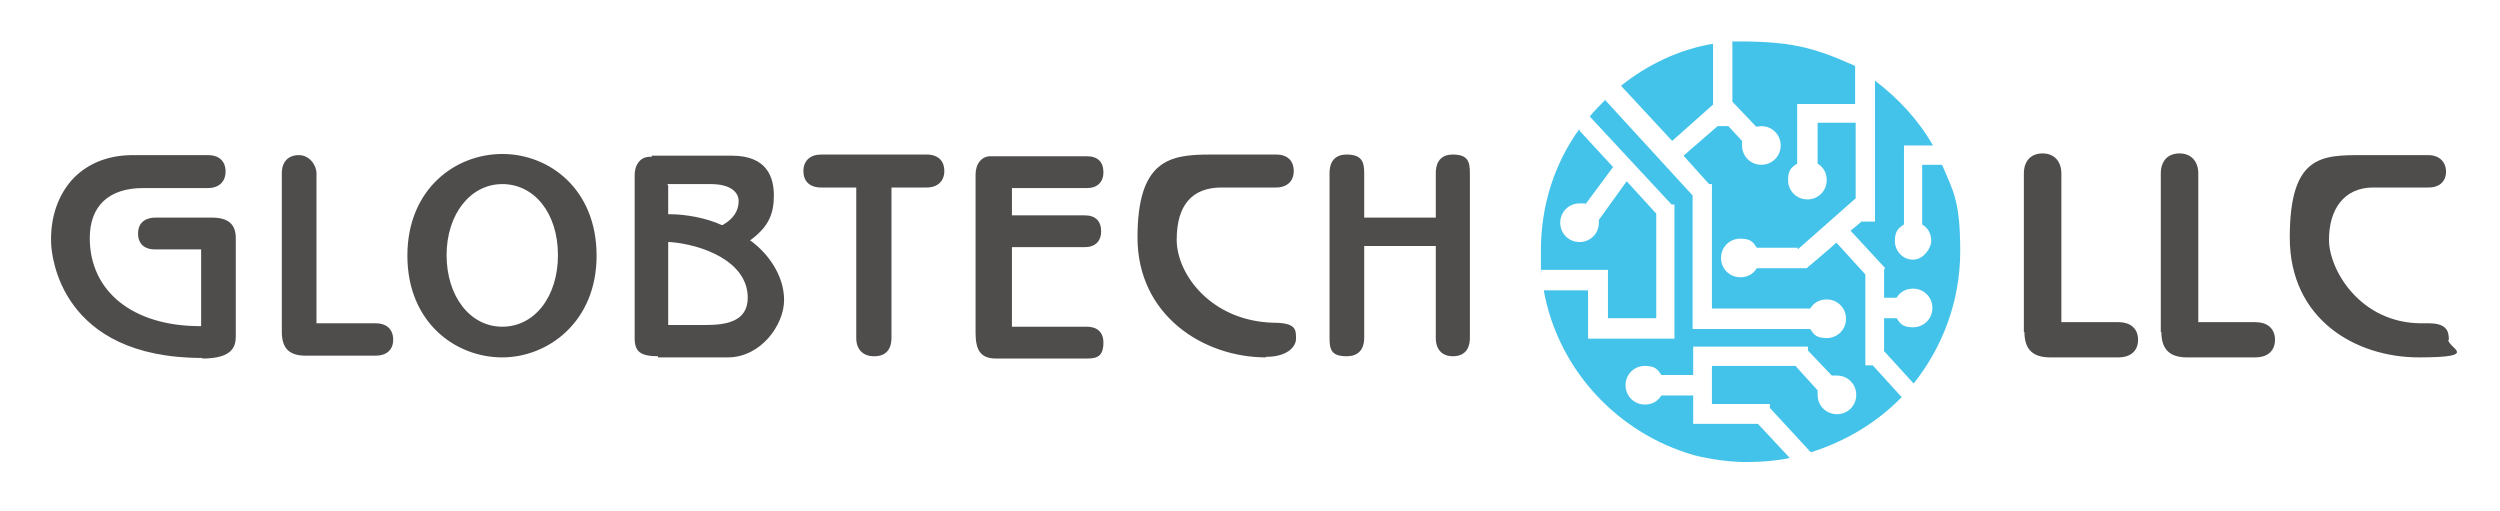
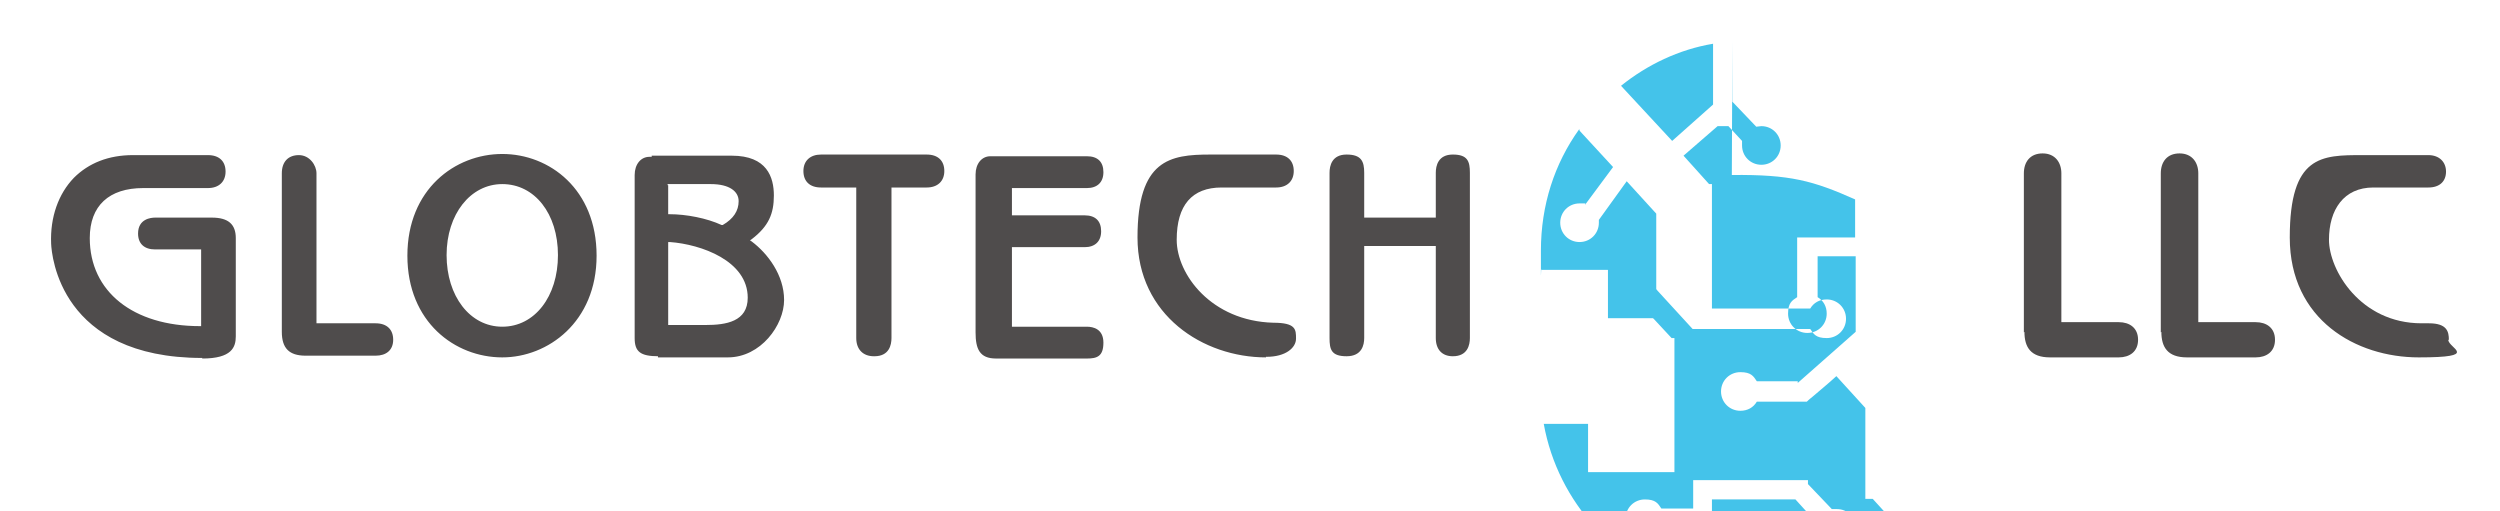
<svg xmlns="http://www.w3.org/2000/svg" id="_Слой_1" width="440" height="90" version="1.1" viewBox="0 0 440 90">
  <defs>
    <style>
      .st0 {
        fill: #44c3ea;
        fill-rule: evenodd;
      }

      .st1 {
        fill: #4f4c4c;
      }
    </style>
  </defs>
  <g id="logo">
    <path class="st1" d="M35.6,63c-25,0-26.5-18-26.6-20.1-.2-4.7,1.3-8.8,4-11.6,2.6-2.6,6.1-4,10.4-4h13.2c2,0,3.1,1.1,3.1,2.9s-1.2,2.9-3.1,2.9h-11.4c-6,0-9.4,3.1-9.4,8.8,0,9.4,7.6,15.5,19.4,15.5h.2v-13.5h-8.1c-1.9,0-3-1-3-2.8,0-2.6,2.3-2.8,3-2.8h10c2.9,0,4.2,1.2,4.2,3.6v17.3c0,1.9-.7,3.9-5.9,3.9h0ZM222.8,62.9c-11,0-22.6-7.4-22.6-21.1s5.7-14.6,12.8-14.6h11.6c2,0,3.1,1.1,3.1,2.9s-1.2,2.9-3.1,2.9h-9.6c-5.2,0-7.9,3.1-7.9,9.2s6.1,14.3,17,14.6c4,0,4,1.2,4,2.8s-1.8,3.2-5.2,3.2h-.1ZM88.4,62.9c-8.3,0-16.7-6.2-16.7-17.9s8.4-17.9,16.7-17.9,16.6,6.2,16.6,17.9-8.6,17.9-16.6,17.9ZM88.4,32.4c-5.6,0-9.8,5.3-9.8,12.5s4.1,12.6,9.8,12.6,9.8-5.3,9.8-12.6-4.1-12.5-9.8-12.5ZM255.7,62.7c-1.9,0-3-1.2-3-3.2v-16.2h-12.6v16.2c0,1.2-.4,3.2-3.1,3.2s-3-1.2-3-3.2v-29.1c0-1.2.4-3.2,3-3.2s3.1,1.2,3.1,3.2v7.9h12.6v-7.9c0-1.2.4-3.2,3-3.2s3,1.2,3,3.2v29.1c0,1.2-.4,3.2-3,3.2h0ZM175.3,63.1c-2.9,0-3.6-1.7-3.6-4.6v-27.8c0-1.9,1.1-3.2,2.6-3.2h17c1.9,0,2.9,1,2.9,2.8s-1.1,2.8-2.9,2.8h-13.2v4.8h12.8c1.9,0,2.9,1,2.9,2.8s-1.1,2.8-2.9,2.8h-12.8v14h13.2c1.1,0,2.9.4,2.9,2.8s-1.1,2.8-2.9,2.8c0,0-16,0-16,0ZM153.8,62.7c-1.9,0-3.1-1.2-3.1-3.2v-26.5h-6.2c-2,0-3.1-1.1-3.1-2.9s1.2-2.9,3.1-2.9h18.6c2,0,3.1,1.1,3.1,2.9s-1.2,2.9-3.1,2.9h-6.2v26.5c0,1.2-.4,3.2-3,3.2h-.1ZM115.9,62.7c-3.2,0-4.2-.8-4.2-3.2v-28.7c0-1.9,1.1-3.2,2.6-3.2h.4v-.2h14.1c6.2,0,7.4,3.8,7.4,7s-.9,5.4-3.9,7.7l-.3.2.3.2c2.8,2.1,5.7,5.9,5.7,10.3s-4.1,10.1-9.9,10.1h-12.3v-.2h0ZM117.6,57.2h6.6c3.6,0,7.4-.6,7.4-4.8,0-6.5-8.2-9.4-13.7-9.8h-.3s0,14.6,0,14.6ZM117.6,32.6v5.1h.2c3,0,6.6.7,9.2,1.9h.2c1.9-1.1,2.8-2.5,2.8-4.2s-1.6-3-4.9-3h-7.6v.2h.1ZM53.8,62.6c-2.9,0-4.2-1.3-4.2-4.2v-.6h0v-27.3c0-2,1.1-3.2,3-3.2s3.1,1.8,3.1,3.2v26.4h10.4c2,0,3.1,1.1,3.1,2.9s-1.2,2.8-3.1,2.8h-12.3Z" />
    <path class="st1" d="M356.2,58.5v-28c0-2,1.1-3.5,3.3-3.5s3.3,1.6,3.3,3.5v26.2h10.1c1.9,0,3.4,1,3.4,3.1s-1.5,3.1-3.4,3.1h-12.1c-3.4,0-4.5-1.8-4.5-4.5h0ZM380.3,58.5v-28c0-2,1.1-3.5,3.3-3.5s3.3,1.6,3.3,3.5v26.2h10.1c1.9,0,3.4,1,3.4,3.1s-1.5,3.1-3.4,3.1h-12.1c-3.4,0-4.5-1.8-4.5-4.5h0ZM431,59.8c0-1.4-.3-2.9-3.5-2.9s-.3,0-.5,0h-.8c-10.8,0-16.3-9.4-16.3-14.7s2.6-9.2,7.8-9.2h9.7c2,0,3.1-1.1,3.1-2.8s-1.2-2.9-3.1-2.9h-11.6c-7.2,0-12.8,0-12.8,14.5s11.7,21.1,22.7,21.1,5.2-1.6,5.2-3.1h0Z" />
  </g>
  <g>
    <path class="st0" d="M277.9,22.8c-4.3,6-6.7,13.3-6.7,21.3s0,2.3.1,3.4h11.7v8.5h8.5v-18.4l-5.2-5.7-4.9,6.8v.5c0,1.9-1.5,3.4-3.4,3.4s-3.4-1.5-3.4-3.4,1.5-3.4,3.4-3.4.7,0,1,.2l4.9-6.6-5.9-6.4v-.2h-.1Z" />
-     <path class="st0" d="M335.1,39.5v-13.9h5.1c-2.5-4.4-6-8.2-10.2-11.4v24.8h-2.4c-.5.5-1.2,1-1.9,1.6l6.1,6.6-.2.2v5h2.2c.6-1,1.6-1.6,2.9-1.6,1.9,0,3.4,1.5,3.4,3.4s-1.5,3.4-3.4,3.4-2.3-.7-2.9-1.6h-2.2v5.8l5.2,5.7c5.1-6.4,8.2-14.5,8.2-23.3s-1.2-10.5-3.2-15.2h-3.5v10.5c1,.6,1.6,1.6,1.6,2.9s-1.4,3.3-3.2,3.3h.1-.2.1c-1.8,0-3.2-1.5-3.2-3.3s.7-2.3,1.6-2.9Z" />
    <path class="st0" d="M294.3,24.8l7.2-6.4V7.7c-6,1-11.6,3.7-16.2,7.4l9,9.7Z" />
-     <path class="st0" d="M304.9,7.2v10.7l4.2,4.4c.3,0,.6-.1.9-.1,1.9,0,3.4,1.5,3.4,3.4s-1.5,3.4-3.4,3.4-3.4-1.5-3.4-3.4v-.8h0l-2.4-2.6h-1.9l-6,5.2,4.5,5h.5v21.9h17.3c.6-1,1.6-1.6,2.9-1.6,1.9,0,3.4,1.5,3.4,3.4s-1.5,3.4-3.4,3.4-2.3-.7-2.9-1.6h-20.7v-23.5l-15.4-16.8c-.9.9-1.9,1.9-2.7,2.9l14.4,15.5h.5v23.6h-15.2v-8.5h-7.8c2.5,13.9,12.9,25.1,26.4,29,0,0,5.2,1.4,10.1,1.2,1.7,0,4.6-.2,6.8-.7l-5.6-6h-11.4v-5h-5.6c-.6,1-1.6,1.6-2.9,1.6-1.9,0-3.4-1.5-3.4-3.4s1.5-3.4,3.4-3.4,2.3.7,2.9,1.6h5.6v-5h20.2v.7l4.2,4.4c.3,0,.6,0,.9,0,1.9,0,3.4,1.5,3.4,3.4s-1.5,3.4-3.4,3.4-3.4-1.5-3.4-3.4v-.8h0l-3.9-4.3h-14.7v6.7h10.2v.7l7.2,7.8c6.1-1.9,11.6-5.2,16-9.7l-5.1-5.6h-1.3v-16l-5.1-5.6c-1.4,1.3-2.9,2.5-4.4,3.8-.3.2-.8.7-.8.7h-8.8c-.6,1-1.6,1.6-2.9,1.6-1.9,0-3.4-1.5-3.4-3.4s1.5-3.4,3.4-3.4,2.3.7,2.9,1.6h7.2v.3l10.2-9v-13.3h-6.7v7.2c1,.6,1.6,1.6,1.6,2.9,0,1.9-1.5,3.4-3.4,3.4s-3.4-1.5-3.4-3.4.7-2.3,1.6-2.9v-10.5h10.2v-6.7c-7.4-3.3-11.4-4.4-21.7-4.3h0Z" />
+     <path class="st0" d="M304.9,7.2v10.7l4.2,4.4c.3,0,.6-.1.9-.1,1.9,0,3.4,1.5,3.4,3.4s-1.5,3.4-3.4,3.4-3.4-1.5-3.4-3.4v-.8h0l-2.4-2.6h-1.9l-6,5.2,4.5,5h.5v21.9h17.3c.6-1,1.6-1.6,2.9-1.6,1.9,0,3.4,1.5,3.4,3.4s-1.5,3.4-3.4,3.4-2.3-.7-2.9-1.6h-20.7l-15.4-16.8c-.9.9-1.9,1.9-2.7,2.9l14.4,15.5h.5v23.6h-15.2v-8.5h-7.8c2.5,13.9,12.9,25.1,26.4,29,0,0,5.2,1.4,10.1,1.2,1.7,0,4.6-.2,6.8-.7l-5.6-6h-11.4v-5h-5.6c-.6,1-1.6,1.6-2.9,1.6-1.9,0-3.4-1.5-3.4-3.4s1.5-3.4,3.4-3.4,2.3.7,2.9,1.6h5.6v-5h20.2v.7l4.2,4.4c.3,0,.6,0,.9,0,1.9,0,3.4,1.5,3.4,3.4s-1.5,3.4-3.4,3.4-3.4-1.5-3.4-3.4v-.8h0l-3.9-4.3h-14.7v6.7h10.2v.7l7.2,7.8c6.1-1.9,11.6-5.2,16-9.7l-5.1-5.6h-1.3v-16l-5.1-5.6c-1.4,1.3-2.9,2.5-4.4,3.8-.3.2-.8.7-.8.7h-8.8c-.6,1-1.6,1.6-2.9,1.6-1.9,0-3.4-1.5-3.4-3.4s1.5-3.4,3.4-3.4,2.3.7,2.9,1.6h7.2v.3l10.2-9v-13.3h-6.7v7.2c1,.6,1.6,1.6,1.6,2.9,0,1.9-1.5,3.4-3.4,3.4s-3.4-1.5-3.4-3.4.7-2.3,1.6-2.9v-10.5h10.2v-6.7c-7.4-3.3-11.4-4.4-21.7-4.3h0Z" />
  </g>
</svg>